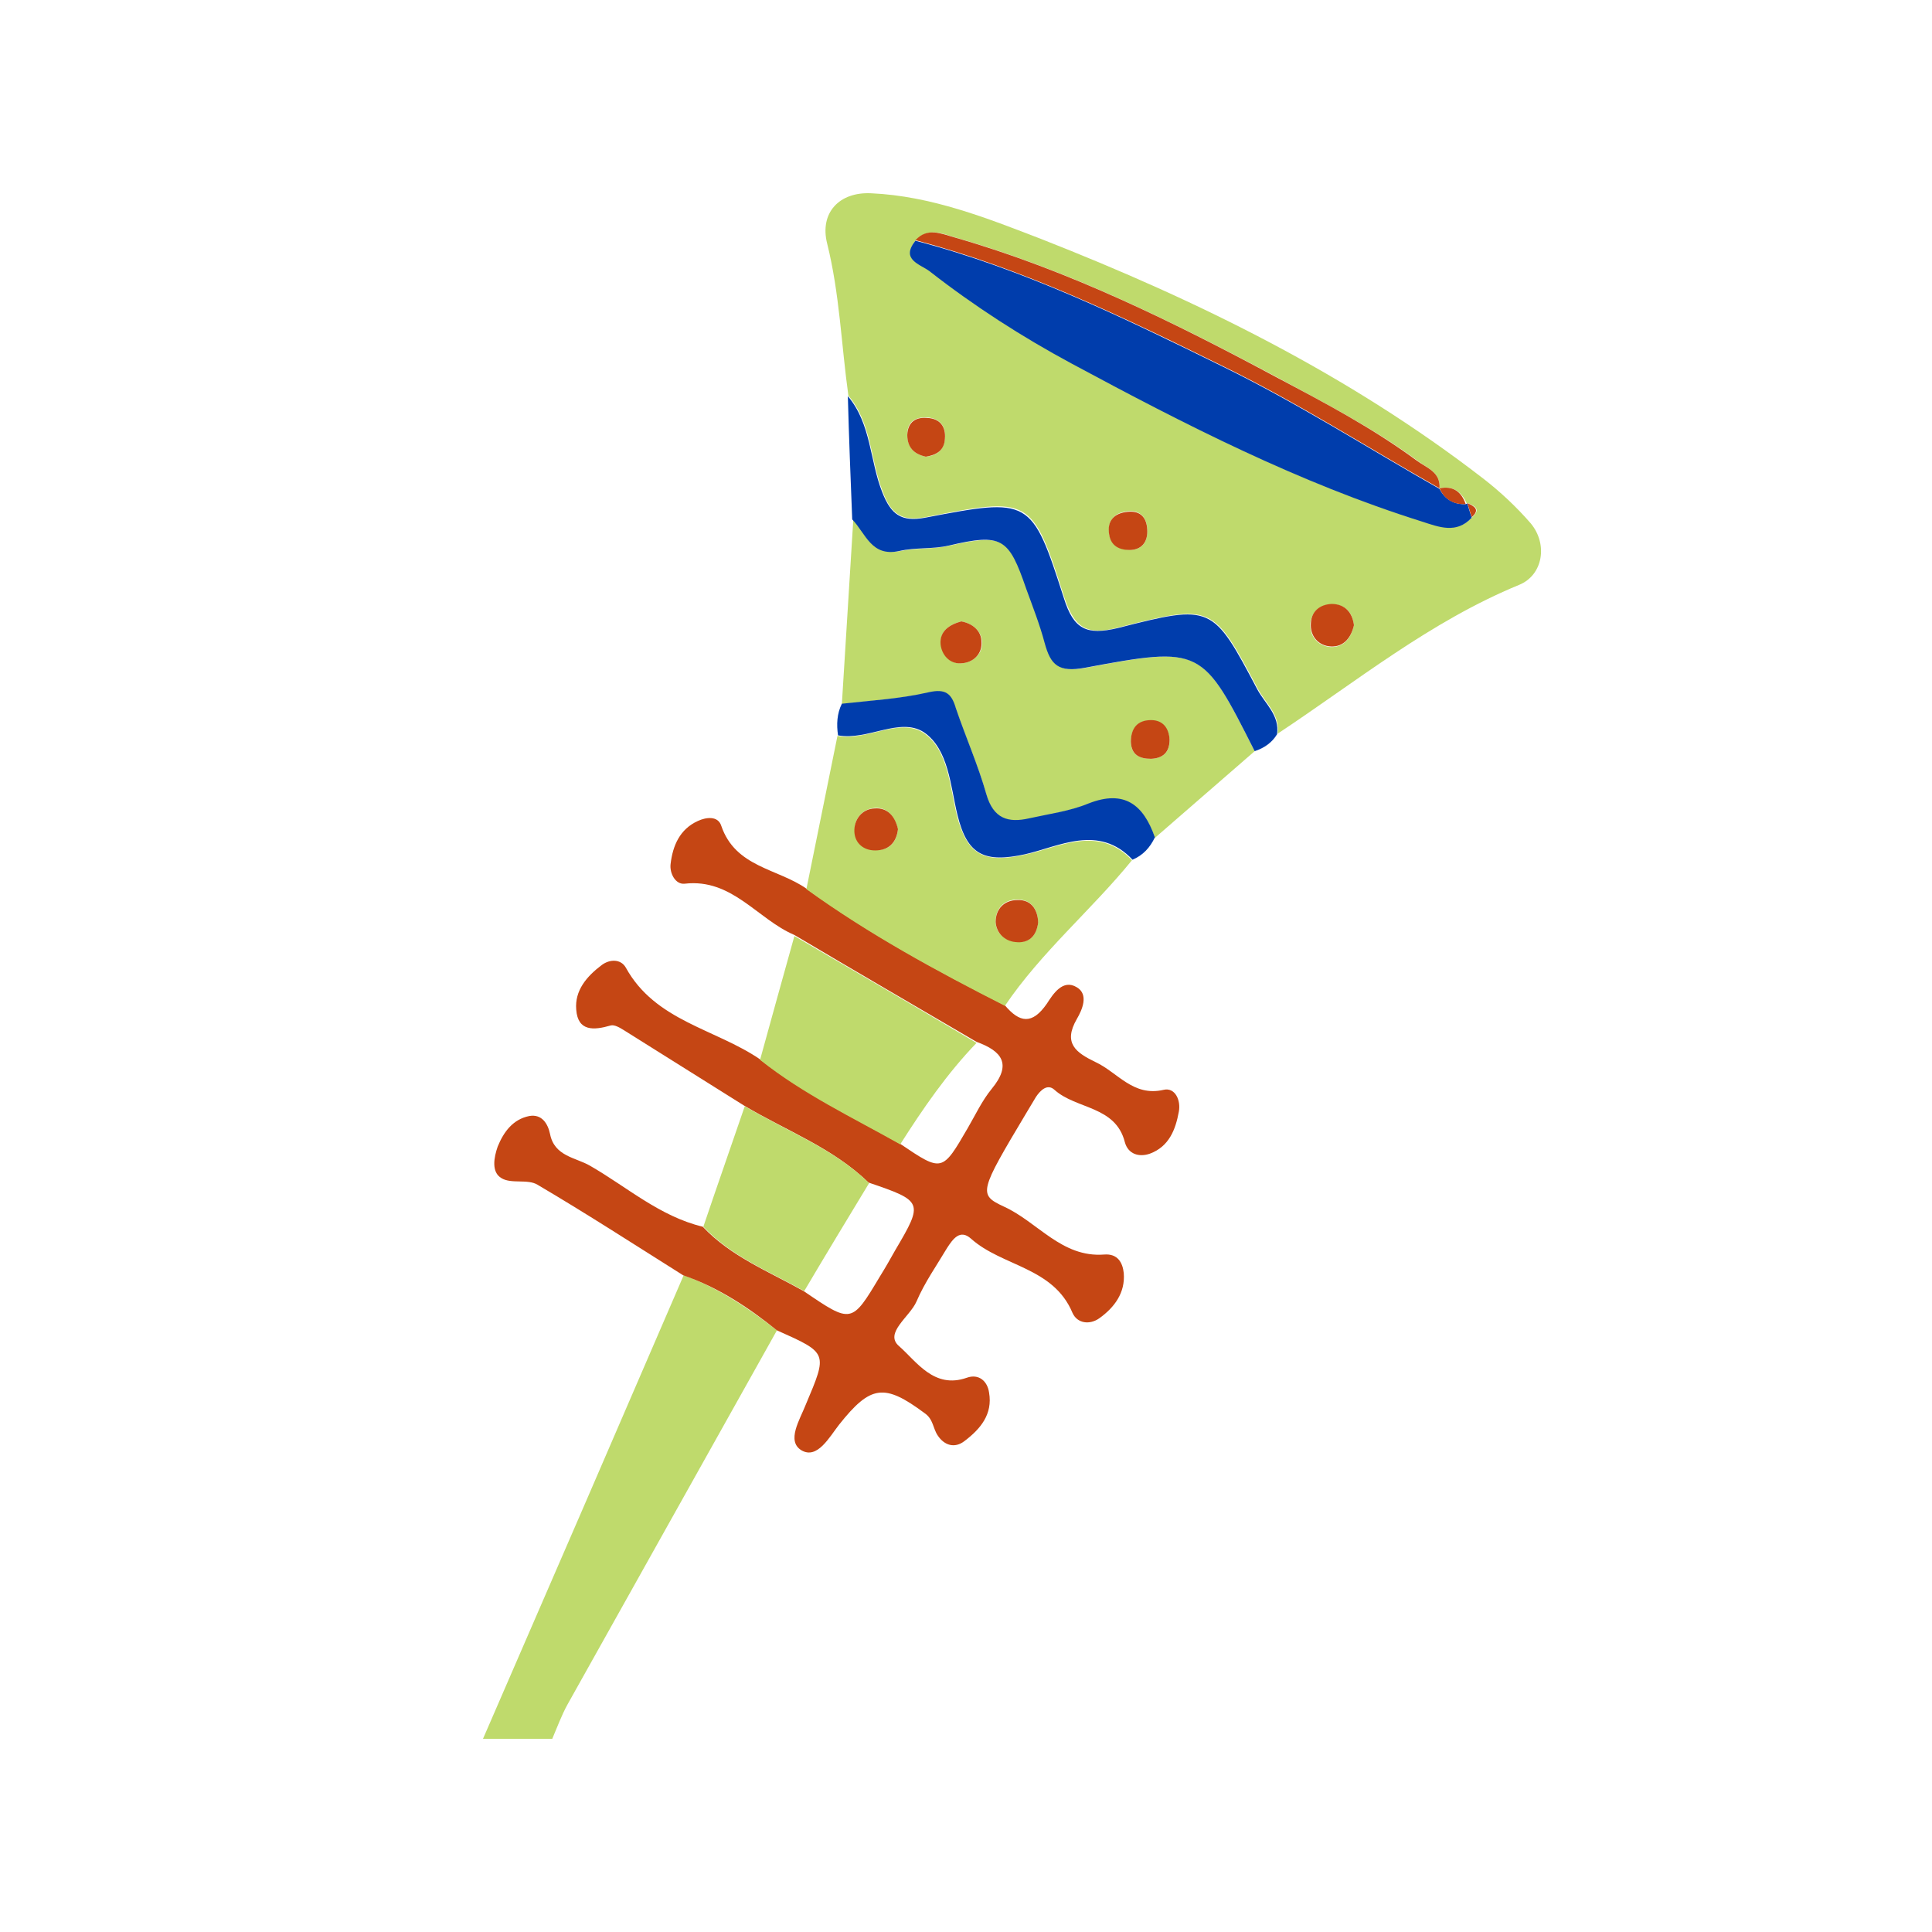
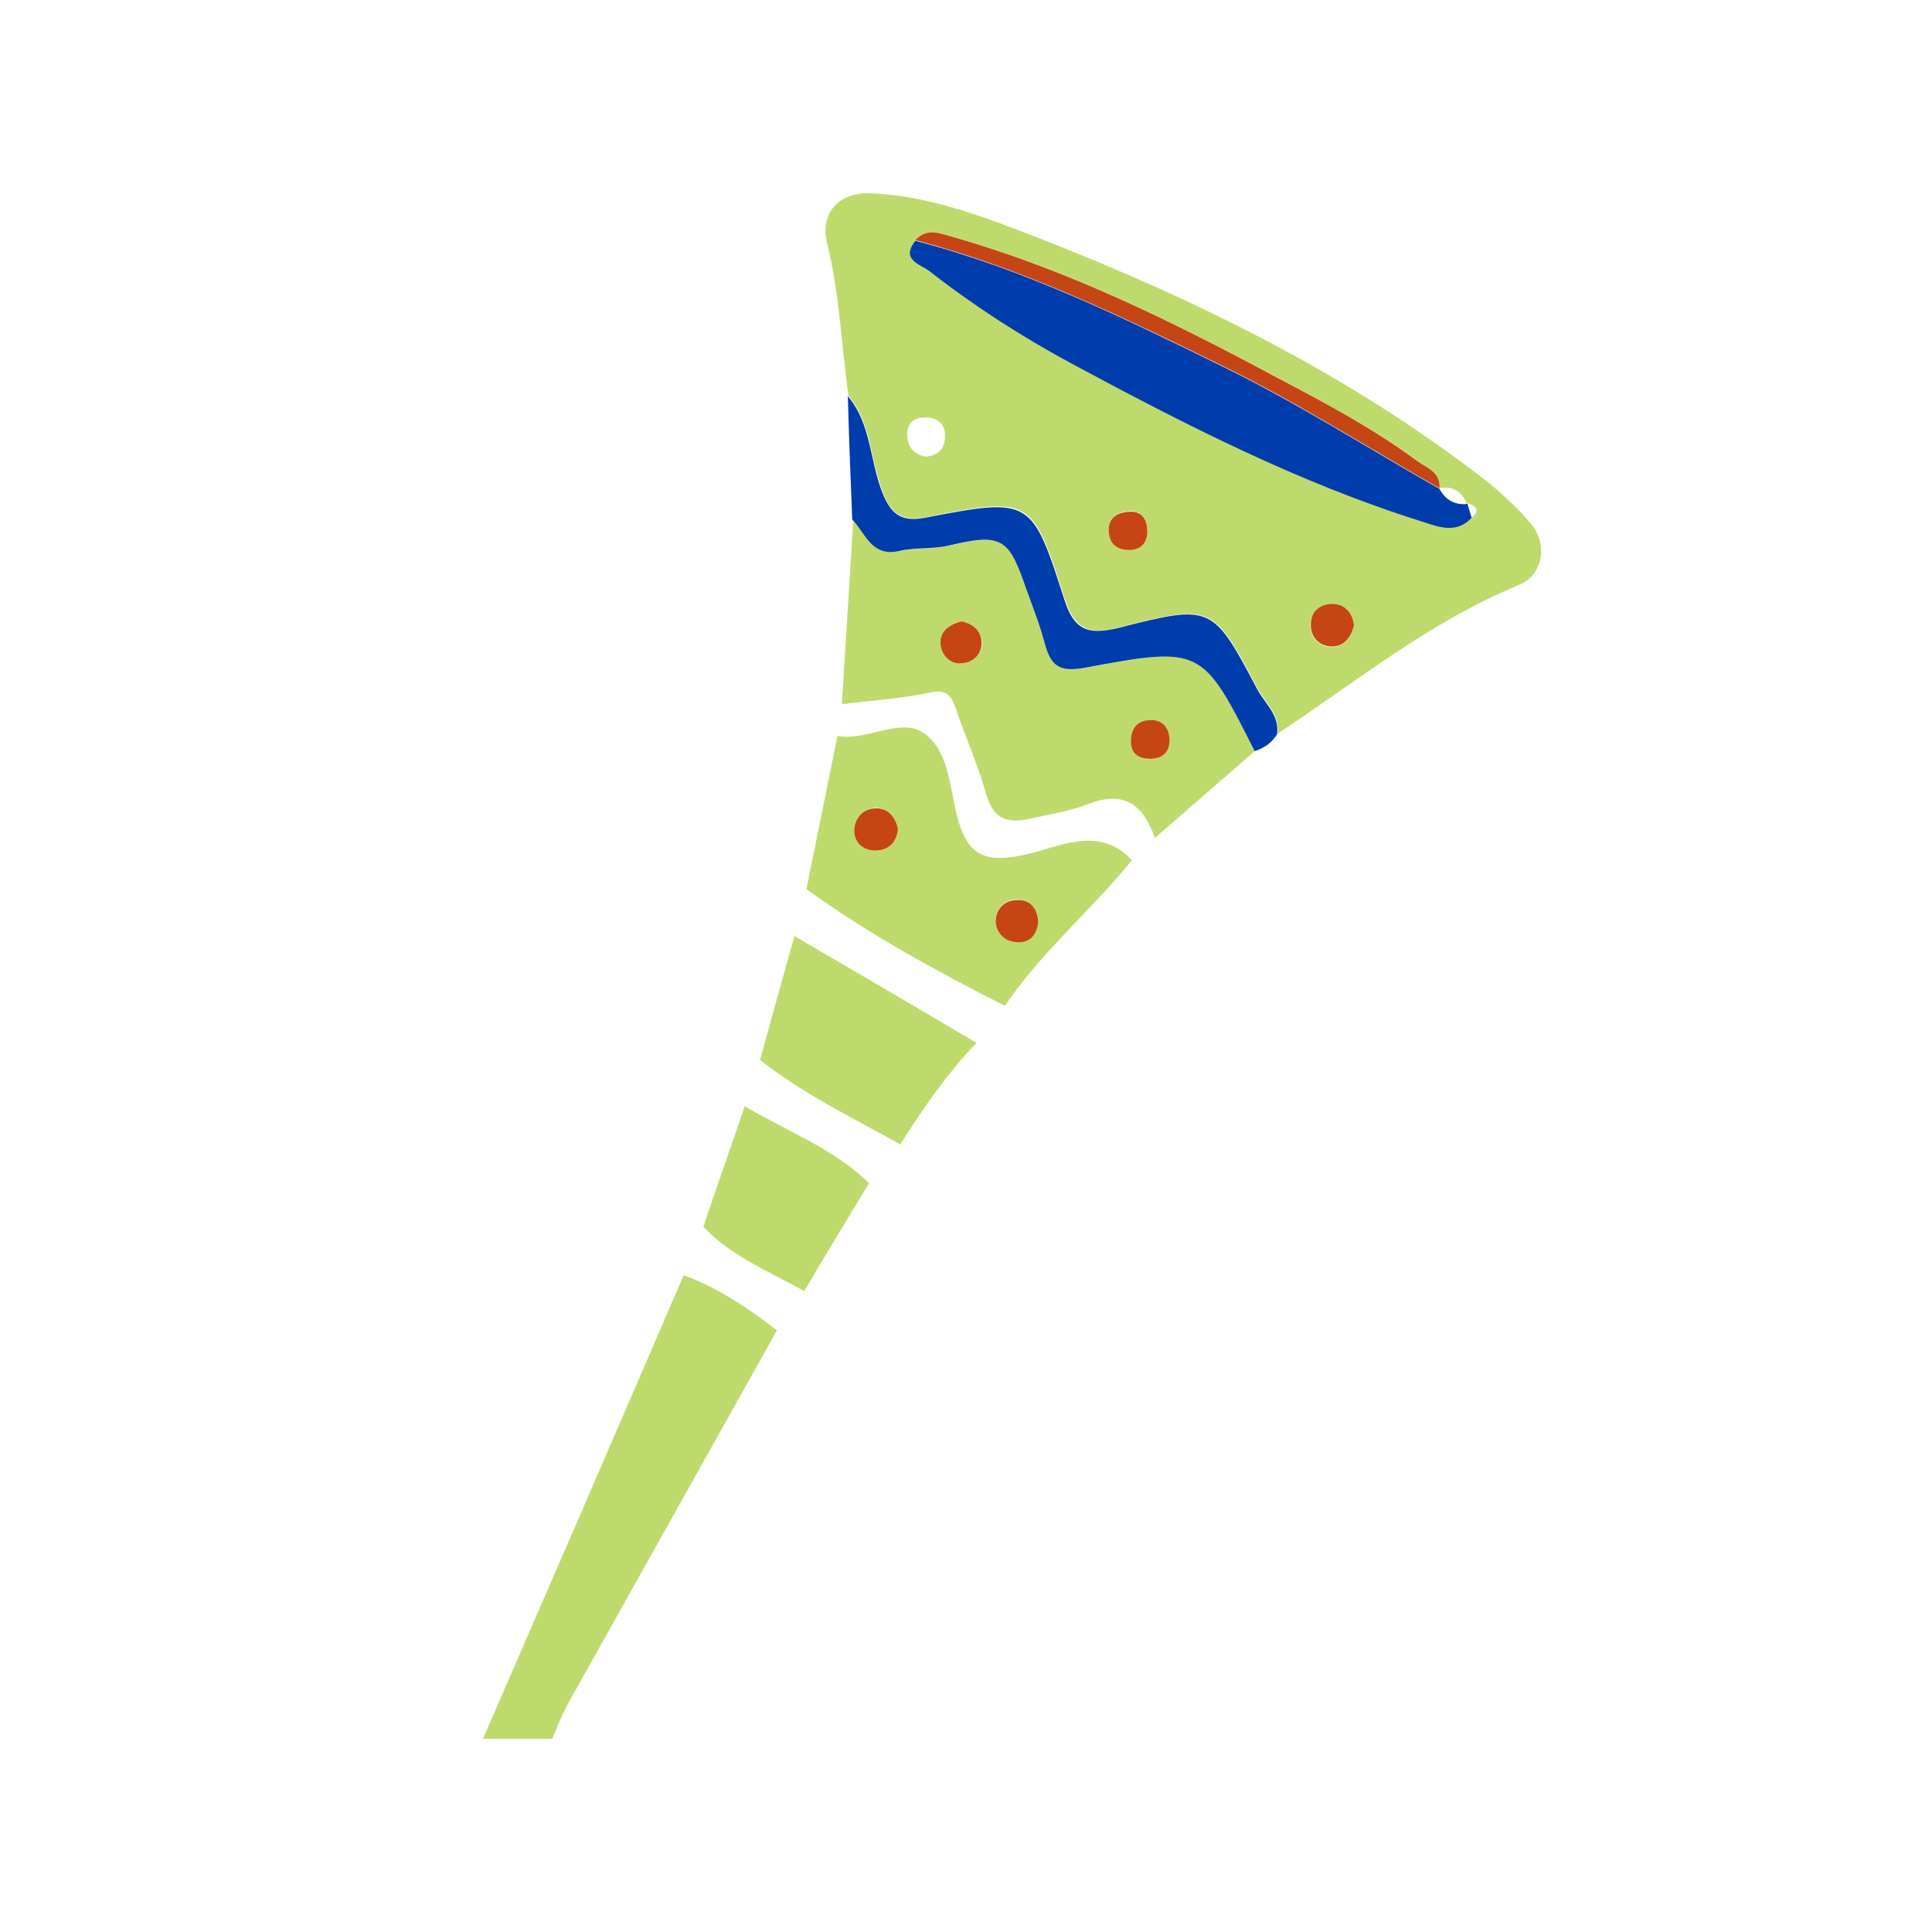
<svg xmlns="http://www.w3.org/2000/svg" width="200" height="200" viewBox="0 0 200 200" fill="none">
  <path d="M80.429 137.716C73.203 150.643 65.977 163.515 58.75 176.443C58.129 177.572 57.678 178.814 57.17 180C54.799 180 52.371 180 50 180C56.944 164.023 63.888 147.99 70.775 132.014C74.332 133.312 77.437 135.401 80.429 137.716Z" fill="#BFDA6C" />
  <path d="M87.825 40.954C87.091 35.703 86.922 30.397 85.624 25.203C84.833 22.041 86.865 19.84 90.196 20.009C96.406 20.291 102.108 22.55 107.81 24.751C124.069 31.131 139.65 38.808 153.538 49.535C155.288 50.889 156.982 52.47 158.449 54.164C160.256 56.309 159.748 59.527 157.264 60.543C148.062 64.326 140.44 70.536 132.255 75.955C132.537 73.979 131.013 72.794 130.222 71.326C125.593 62.575 125.537 62.463 115.826 64.947C112.609 65.793 111.254 65.116 110.181 61.842C106.85 51.398 106.681 51.398 95.785 53.543C93.358 53.995 92.229 53.204 91.382 50.889C90.083 47.615 90.253 43.833 87.825 40.954ZM149.021 50.551C149.134 48.857 147.723 48.462 146.707 47.672C142.191 44.341 137.279 41.8 132.368 39.147C121.585 33.389 110.689 27.969 98.89 24.582C97.535 24.187 96.124 23.509 94.826 24.864C93.188 26.84 95.334 27.292 96.293 28.026C100.923 31.639 105.834 34.744 110.971 37.566C122.657 43.889 134.513 49.986 147.271 53.938C149.021 54.503 150.828 55.236 152.409 53.543C153.312 52.696 152.691 52.414 151.957 52.075L151.844 52.132C151.28 50.889 150.433 50.269 149.021 50.551ZM140.158 64.721C139.989 63.309 139.198 62.519 137.787 62.575C136.602 62.632 135.755 63.366 135.642 64.551C135.585 65.906 136.432 66.866 137.731 66.979C139.142 67.035 139.876 66.019 140.158 64.721ZM117.125 56.93C118.367 56.817 118.819 55.97 118.762 54.785C118.706 53.543 118.028 52.809 116.786 52.922C115.431 53.035 114.641 53.825 114.81 55.236C114.98 56.422 115.883 56.93 117.125 56.93ZM95.842 47.276C96.914 47.164 97.761 46.655 97.818 45.357C97.931 44.059 97.253 43.325 96.011 43.212C94.826 43.155 93.922 43.607 93.922 44.962C93.922 46.26 94.543 46.994 95.842 47.276Z" fill="#BFDA6C" />
-   <path d="M80.426 137.716C77.49 135.345 74.329 133.256 70.716 132.014C65.692 128.852 60.724 125.635 55.643 122.643C54.627 122.022 52.933 122.586 51.917 121.965C50.844 121.344 51.127 119.82 51.522 118.691C52.143 117.166 53.102 115.868 54.796 115.529C56.094 115.304 56.715 116.32 56.941 117.392C57.393 119.707 59.595 119.82 61.062 120.667C64.901 122.868 68.288 125.917 72.748 126.99C75.684 130.094 79.579 131.619 83.192 133.651C88.16 137.038 88.16 137.038 91.096 132.127C91.66 131.224 92.169 130.32 92.677 129.417C95.612 124.449 95.556 124.336 89.91 122.417C86.184 118.804 81.386 117.054 77.039 114.457C72.918 111.86 68.74 109.263 64.619 106.666C64.167 106.384 63.603 106.045 63.208 106.158C61.458 106.666 59.82 106.779 59.651 104.521C59.482 102.545 60.724 101.077 62.304 99.891C63.151 99.27 64.28 99.27 64.788 100.174C67.837 105.706 74.047 106.497 78.676 109.658C83.136 113.158 88.273 115.642 93.185 118.408C97.532 121.344 97.532 121.344 100.185 116.771C100.975 115.416 101.653 113.949 102.669 112.707C104.758 110.166 103.742 108.811 101.088 107.852C94.822 104.182 88.499 100.512 82.233 96.787C78.394 95.149 75.797 90.915 70.885 91.48C69.926 91.593 69.305 90.407 69.418 89.448C69.643 87.528 70.377 85.835 72.24 84.988C73.087 84.593 74.329 84.423 74.668 85.496C76.136 89.786 80.483 89.899 83.475 91.988C89.967 96.674 96.911 100.456 104.024 104.069C105.548 105.876 106.847 106.102 108.371 103.9C108.992 102.94 110.008 101.303 111.476 102.206C112.718 102.94 112.04 104.521 111.476 105.481C110.008 108.021 111.419 108.981 113.395 109.94C115.71 111.013 117.291 113.553 120.452 112.82C121.638 112.537 122.259 113.892 122.033 115.078C121.694 116.941 121.017 118.691 119.041 119.425C117.912 119.82 116.783 119.481 116.444 118.239C115.484 114.457 111.419 114.852 109.161 112.82C108.427 112.142 107.693 112.876 107.242 113.553C106.903 114.118 106.564 114.683 106.226 115.247C101.371 123.376 101.258 123.659 103.911 124.901C107.411 126.481 109.895 130.207 114.299 129.869C115.71 129.756 116.218 130.716 116.331 131.788C116.5 133.82 115.371 135.345 113.79 136.474C112.831 137.151 111.532 137.038 111.024 135.909C109.048 131.167 103.742 131.111 100.524 128.232C99.395 127.215 98.661 128.231 98.04 129.191C96.967 130.998 95.725 132.748 94.878 134.724C94.201 136.304 91.491 137.998 93.072 139.353C94.878 140.934 96.685 143.813 100.072 142.627C101.314 142.176 102.217 142.966 102.387 144.152C102.782 146.41 101.483 147.934 99.846 149.176C98.83 149.966 97.757 149.628 97.08 148.611C96.572 147.878 96.629 146.918 95.725 146.297C91.548 143.192 90.136 143.361 86.862 147.482C85.846 148.781 84.604 151.095 82.967 150.136C81.386 149.176 82.797 146.974 83.418 145.394C85.676 140.03 85.733 140.087 80.426 137.716Z" fill="#C54614" />
  <path d="M129.884 77.762C126.44 80.754 122.997 83.746 119.553 86.738C118.368 83.351 116.392 81.77 112.666 83.238C110.746 83.972 108.601 84.311 106.569 84.762C104.367 85.27 102.843 84.819 102.109 82.278C101.262 79.23 99.963 76.351 98.947 73.359C98.439 71.834 97.875 71.326 96.125 71.722C93.189 72.343 90.141 72.512 87.148 72.907C87.544 66.528 87.939 60.148 88.334 53.769C89.689 55.18 90.31 57.608 93.189 57.043C94.826 56.705 96.576 56.874 98.326 56.479C103.859 55.237 104.593 55.688 106.343 60.939C106.964 62.802 107.698 64.665 108.262 66.584C108.883 68.842 109.617 69.633 112.44 69.125C124.465 66.866 124.465 67.036 129.884 77.762ZM99.512 64.326C98.27 64.665 97.254 65.342 97.423 66.697C97.536 67.77 98.326 68.729 99.512 68.673C100.81 68.56 101.77 67.657 101.657 66.358C101.544 65.286 100.697 64.552 99.512 64.326ZM119.158 78.552C120.4 78.496 121.077 77.875 121.077 76.633C121.021 75.447 120.4 74.657 119.158 74.601C117.747 74.544 117.069 75.447 117.069 76.859C117.126 78.157 117.972 78.552 119.158 78.552Z" fill="#BFDA6C" />
  <path d="M104.026 104.125C96.913 100.512 89.969 96.73 83.477 92.044C84.549 86.738 85.622 81.487 86.694 76.181C89.743 76.745 93.074 74.261 95.558 75.842C98.155 77.536 98.324 81.431 99.058 84.423C100.13 88.544 101.881 89.391 106.058 88.488C109.558 87.754 113.679 85.326 117.18 89.052C113.002 94.189 107.808 98.537 104.026 104.125ZM92.961 85.834C92.622 84.592 91.945 83.576 90.59 83.633C89.235 83.746 88.388 84.762 88.501 86.06C88.557 87.189 89.404 87.98 90.646 87.98C92.058 88.036 92.791 87.246 92.961 85.834ZM107.47 95.488C107.413 94.077 106.736 93.117 105.324 93.117C103.969 93.117 103.066 94.02 103.066 95.375C103.066 96.561 103.969 97.351 105.098 97.464C106.51 97.69 107.3 96.899 107.47 95.488Z" fill="#BFDA6C" />
  <path d="M82.236 96.899C88.503 100.569 94.826 104.238 101.092 107.964C98.043 111.126 95.559 114.739 93.188 118.465C88.277 115.699 83.14 113.271 78.68 109.715C79.865 105.424 81.051 101.133 82.236 96.899Z" fill="#BFDA6C" />
  <path d="M129.884 77.762C124.465 67.036 124.408 66.866 112.327 69.124C109.561 69.633 108.77 68.842 108.149 66.584C107.641 64.665 106.907 62.802 106.23 60.939C104.424 55.688 103.746 55.18 98.214 56.479C96.463 56.874 94.77 56.648 93.076 57.043C90.197 57.664 89.632 55.237 88.221 53.769C88.052 49.535 87.882 45.244 87.769 41.01C90.197 43.889 90.028 47.672 91.326 50.946C92.229 53.261 93.302 54.051 95.73 53.6C106.625 51.511 106.795 51.511 110.125 61.898C111.142 65.173 112.496 65.794 115.771 65.003C125.481 62.519 125.537 62.632 130.167 71.383C130.957 72.85 132.481 74.036 132.199 76.012C131.691 76.859 130.9 77.423 129.884 77.762Z" fill="#003DAC" />
  <path d="M77.099 114.514C81.446 117.111 86.245 118.861 89.971 122.474C87.712 126.2 85.454 129.926 83.253 133.652C79.639 131.619 75.744 130.095 72.809 126.99C74.22 122.813 75.688 118.635 77.099 114.514Z" fill="#BFDA6C" />
-   <path d="M117.239 88.996C113.739 85.27 109.618 87.641 106.118 88.432C101.94 89.335 100.133 88.545 99.117 84.367C98.383 81.375 98.214 77.536 95.617 75.786C93.133 74.205 89.802 76.689 86.754 76.125C86.584 74.996 86.641 73.867 87.149 72.85C90.141 72.512 93.19 72.342 96.125 71.665C97.875 71.27 98.496 71.778 98.948 73.302C99.964 76.294 101.263 79.23 102.109 82.222C102.843 84.762 104.367 85.214 106.569 84.706C108.602 84.254 110.747 83.972 112.666 83.182C116.392 81.714 118.368 83.294 119.554 86.682C119.046 87.754 118.312 88.545 117.239 88.996Z" fill="#003DAC" />
  <path d="M151.727 52.188C151.727 52.188 151.84 52.131 151.896 52.131C152.065 52.639 152.178 53.091 152.348 53.599C150.767 55.293 148.96 54.559 147.21 53.994C134.452 49.986 122.653 43.945 110.91 37.623C105.773 34.856 100.862 31.695 96.232 28.082C95.273 27.348 93.184 26.896 94.764 24.92C105.999 27.856 116.274 32.88 126.605 37.961C134.339 41.744 141.565 46.373 149.017 50.607C149.581 51.68 150.485 52.244 151.727 52.188Z" fill="#003DAC" />
  <path d="M149.018 50.551C141.566 46.317 134.34 41.688 126.606 37.905C116.275 32.824 105.944 27.8 94.766 24.864C96.008 23.509 97.419 24.187 98.83 24.582C110.629 27.969 121.581 33.389 132.308 39.147C137.219 41.744 142.131 44.341 146.647 47.672C147.72 48.462 149.131 48.857 149.018 50.551Z" fill="#C54614" />
  <path d="M140.161 64.721C139.879 65.963 139.145 66.979 137.79 66.922C136.491 66.866 135.588 65.85 135.701 64.495C135.757 63.309 136.604 62.575 137.846 62.519C139.201 62.519 139.991 63.366 140.161 64.721Z" fill="#C54614" />
  <path d="M117.126 56.93C115.828 56.986 114.981 56.478 114.812 55.293C114.586 53.882 115.376 53.091 116.788 52.978C118.086 52.865 118.707 53.599 118.763 54.841C118.82 55.914 118.368 56.817 117.126 56.93Z" fill="#C54614" />
-   <path d="M95.841 47.276C94.543 46.994 93.922 46.26 93.922 45.018C93.978 43.663 94.825 43.155 96.011 43.268C97.253 43.325 97.93 44.115 97.817 45.413C97.761 46.655 96.914 47.107 95.841 47.276Z" fill="#C54614" />
-   <path d="M151.729 52.188C150.431 52.245 149.528 51.68 149.02 50.551C150.431 50.269 151.278 50.89 151.729 52.188Z" fill="#C54614" />
-   <path d="M152.35 53.543C152.181 53.035 152.068 52.583 151.898 52.075C152.632 52.414 153.253 52.753 152.35 53.543Z" fill="#C54614" />
  <path d="M99.513 64.325C100.699 64.551 101.546 65.285 101.602 66.358C101.715 67.713 100.755 68.616 99.457 68.672C98.271 68.729 97.481 67.769 97.368 66.697C97.255 65.342 98.271 64.664 99.513 64.325Z" fill="#C54614" />
  <path d="M119.155 78.552C117.97 78.552 117.123 78.157 117.066 76.802C117.066 75.447 117.687 74.544 119.155 74.544C120.397 74.544 121.018 75.391 121.075 76.576C121.075 77.875 120.397 78.496 119.155 78.552Z" fill="#C54614" />
  <path d="M92.96 85.834C92.791 87.246 92.001 88.036 90.589 88.036C89.347 88.036 88.501 87.246 88.444 86.117C88.388 84.818 89.234 83.746 90.533 83.689C91.944 83.576 92.678 84.592 92.96 85.834Z" fill="#C54614" />
  <path d="M107.474 95.488C107.304 96.899 106.514 97.69 105.103 97.52C103.974 97.407 103.127 96.561 103.07 95.432C103.07 94.077 103.974 93.173 105.328 93.173C106.74 93.117 107.417 94.133 107.474 95.488Z" fill="#C54614" />
</svg>